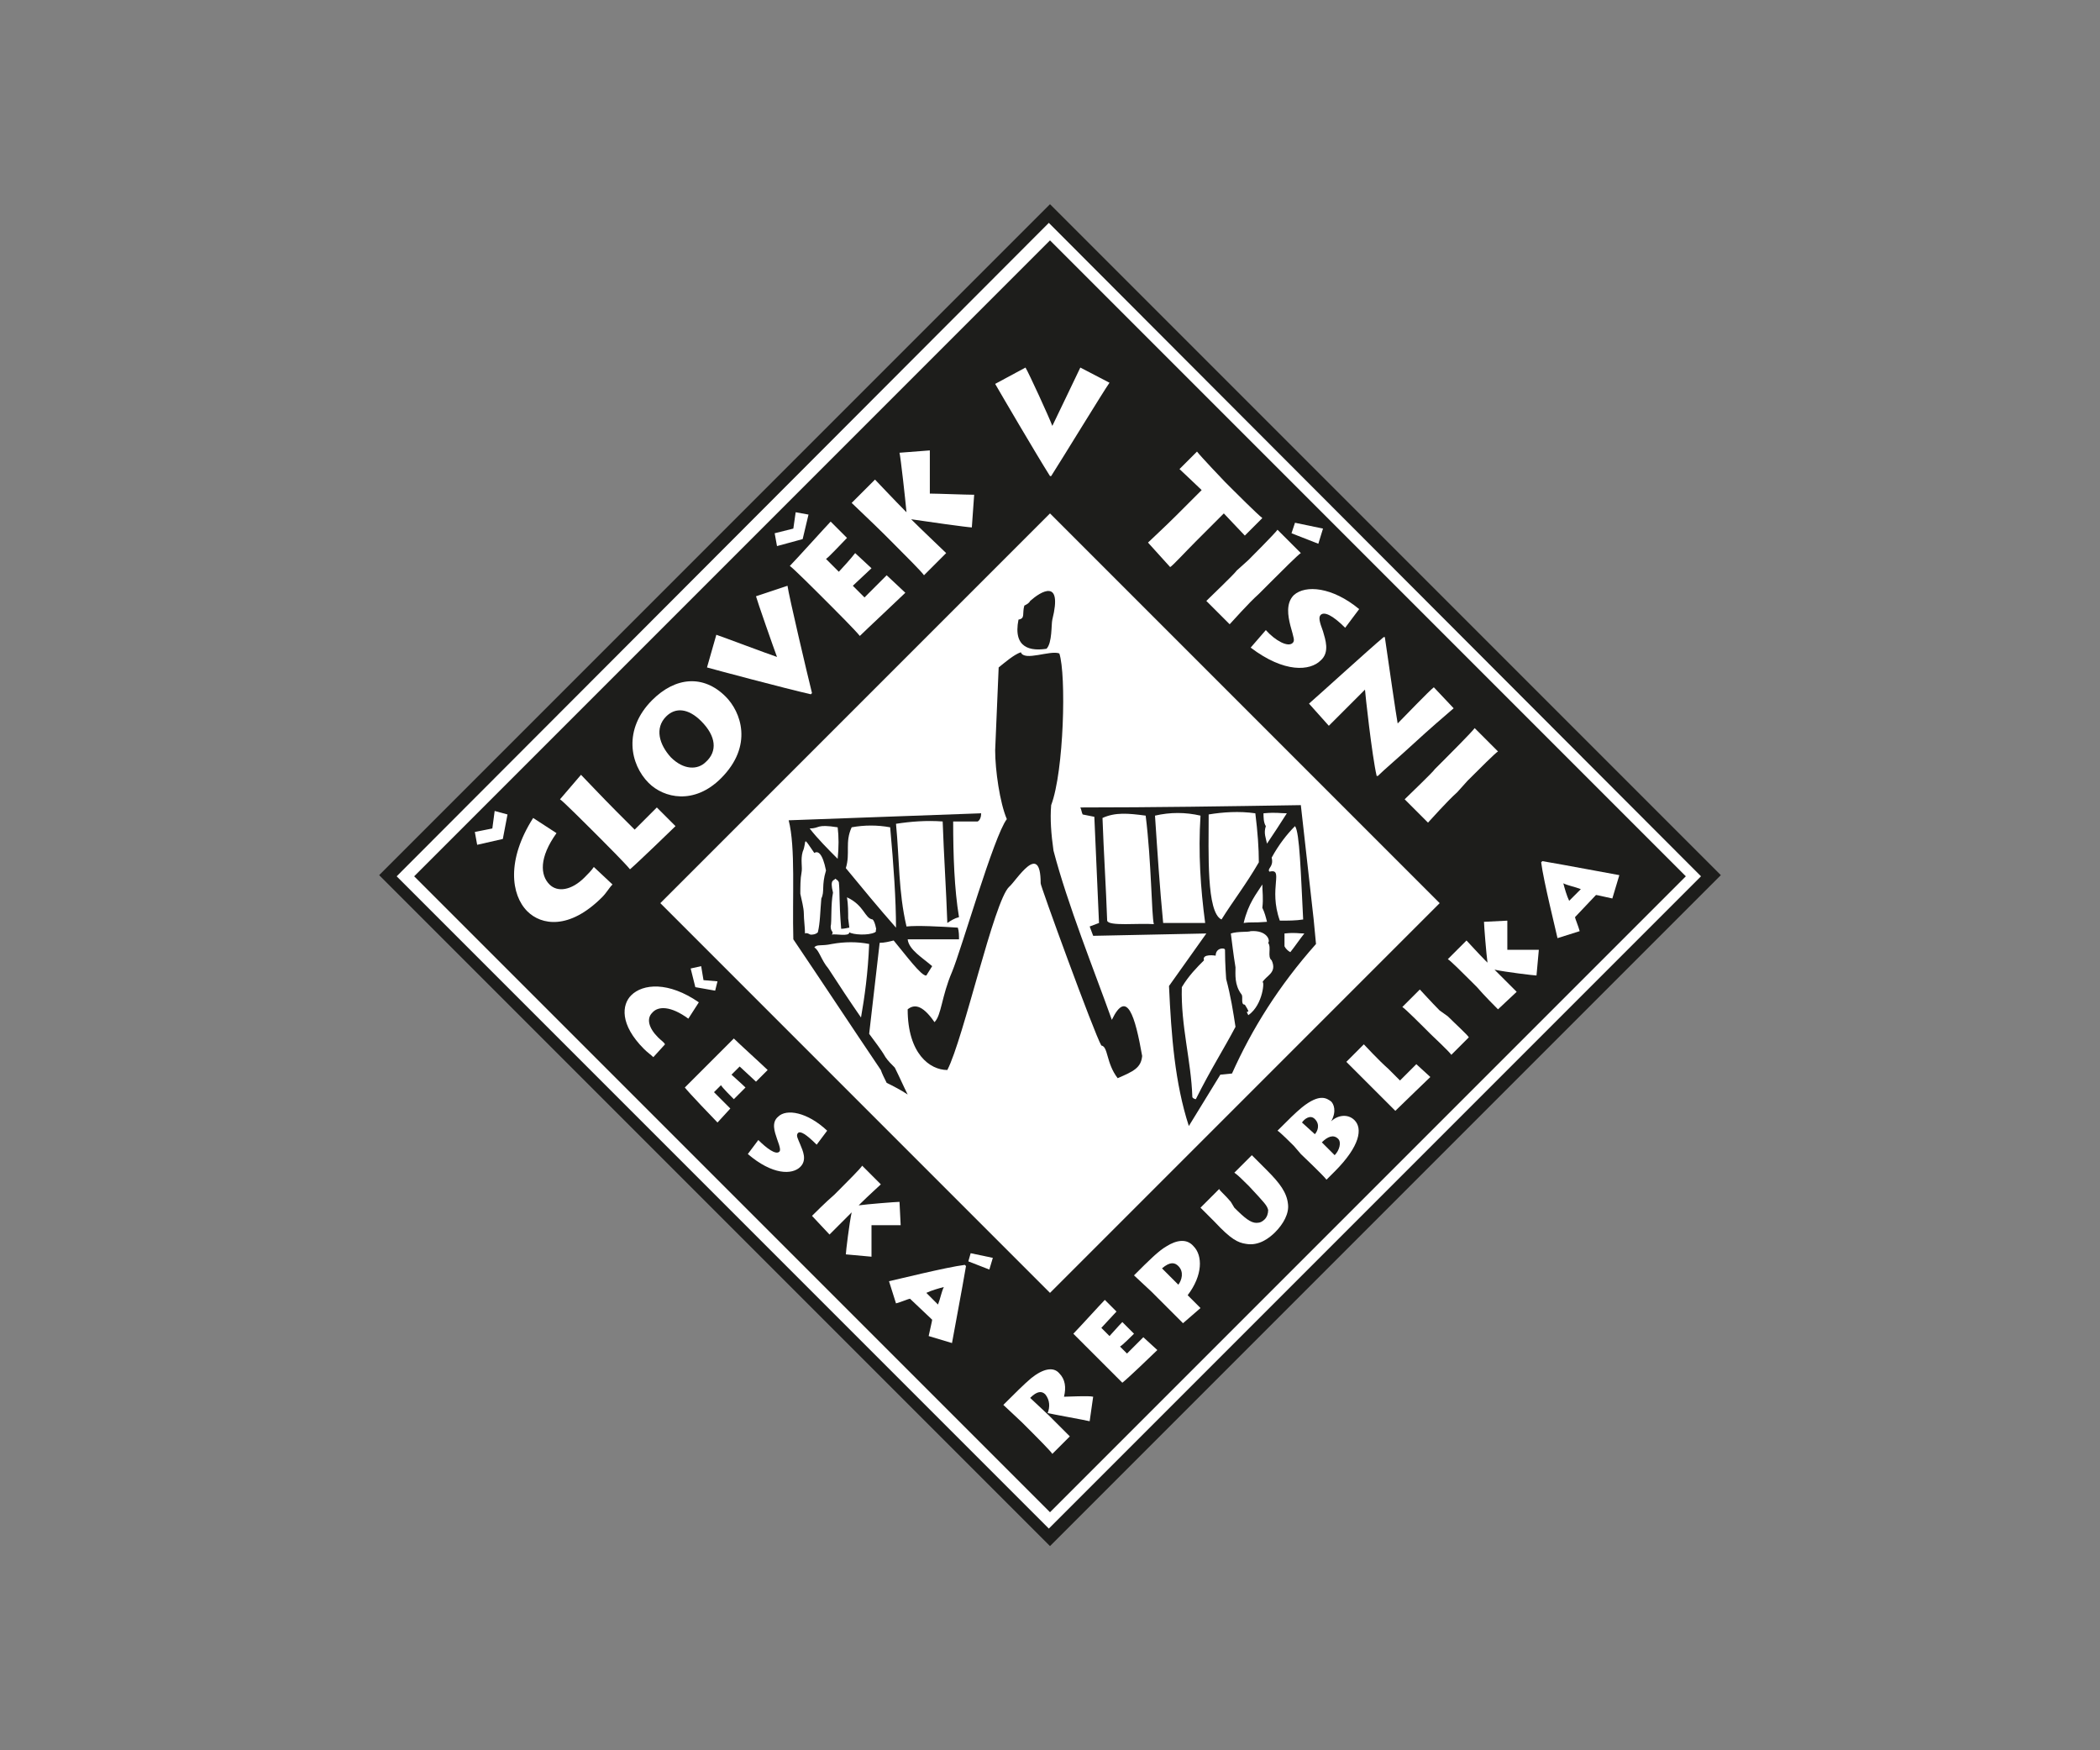
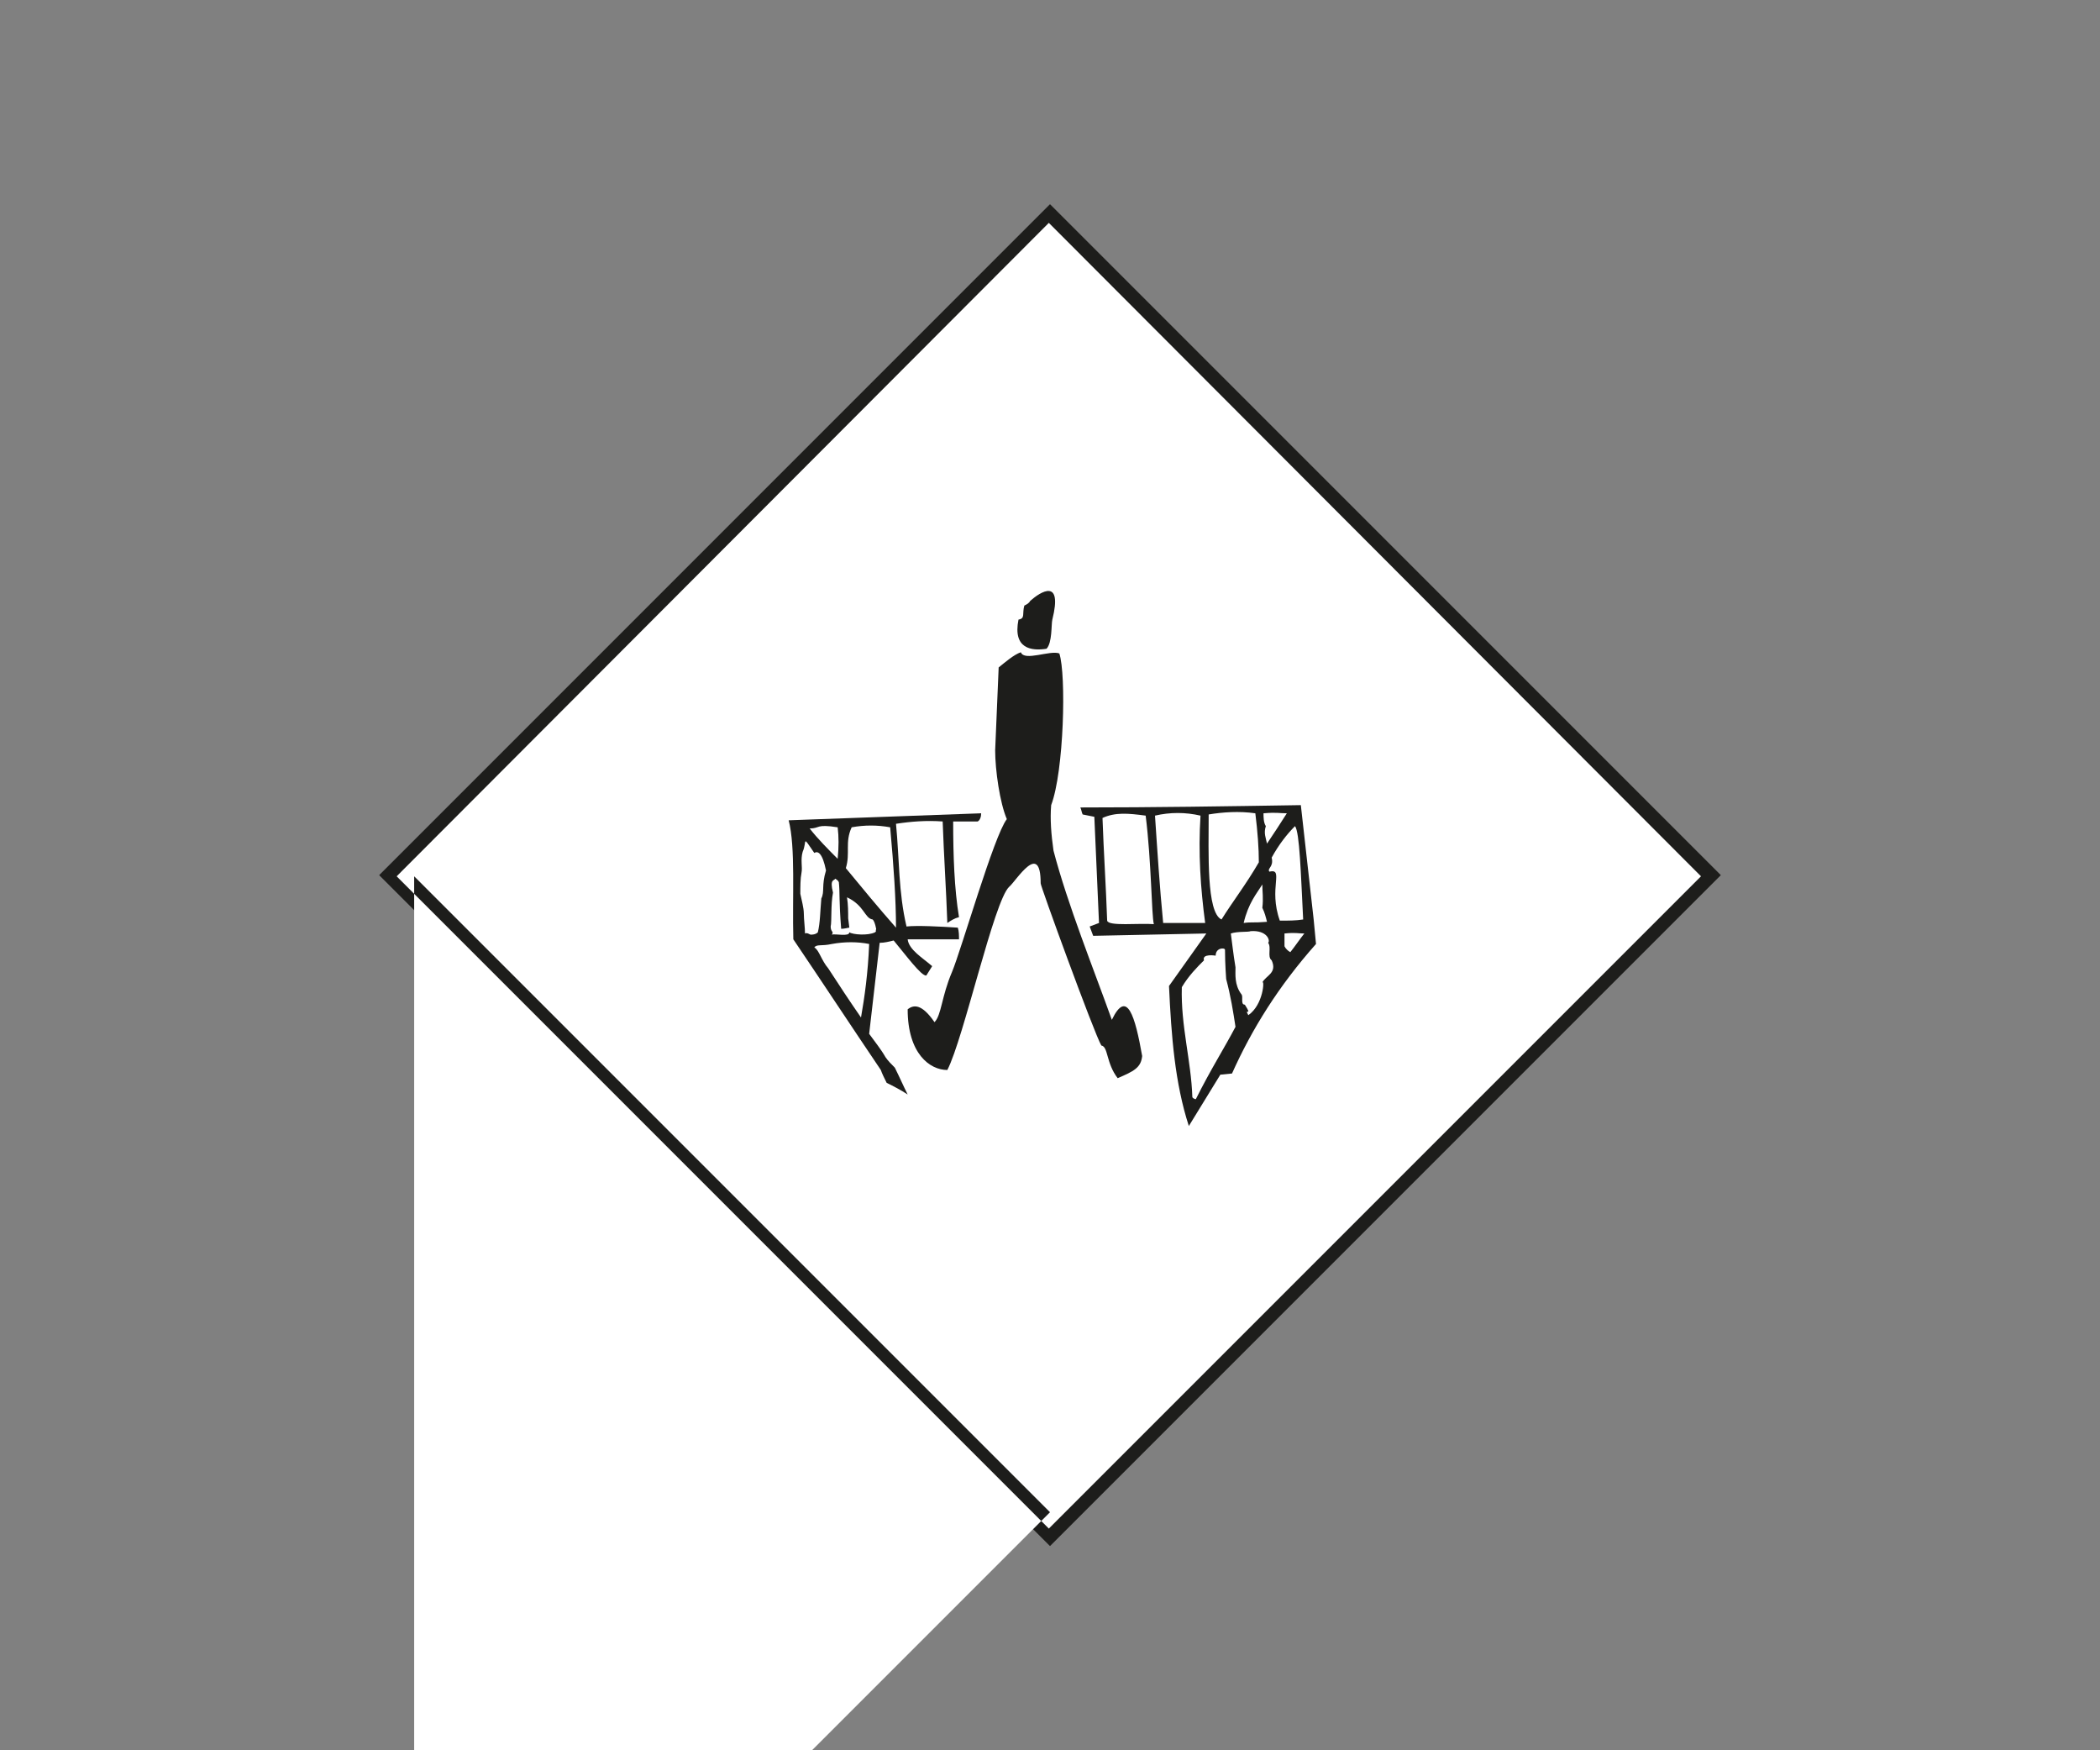
<svg xmlns="http://www.w3.org/2000/svg" version="1.1" id="Layer_1" x="0px" y="0px" viewBox="0 0 180 150" style="enable-background:new 0 0 180 150;" xml:space="preserve">
  <rect x="0" y="0" width="180" height="150" fill="#808080" stroke="none" />
  <style type="text/css">
	.st0{fill-rule:evenodd;clip-rule:evenodd;fill:#1D1D1B;}
	.st1{fill-rule:evenodd;clip-rule:evenodd;fill:#FFFFFF;}
	.st2{fill:#FFFFFF;}
	.st3{fill:#1D1D1B;}
	.st4{fill-rule:evenodd;clip-rule:evenodd;fill:#00001B;}
</style>
  <g>
    <polygon class="st0" points="90,17.5 90,17.5 32.5,75 90,132.5 147.5,75 90,17.5 90,17.5  " />
    <polygon class="st1" points="90,44 123.4,77.4 90,110.8 56.6,77.4 90,44 90,44  " />
-     <path class="st2" d="M89.9,19.1L34,75.1L89.9,131l55.9-55.9L89.9,19.1 M35.5,75.1l54.5-54.5l54.5,54.5l-54.5,54.5L35.5,75.1   L35.5,75.1z" />
+     <path class="st2" d="M89.9,19.1L34,75.1L89.9,131l55.9-55.9L89.9,19.1 M35.5,75.1l54.5,54.5l-54.5,54.5L35.5,75.1   L35.5,75.1z" />
    <g>
      <path class="st0" d="M90.8,56c-0.8-0.3-3,0.7-3.3-0.1c-0.6,0.2-1.4,0.9-1.9,1.3l-0.3,7.1c0,1.7,0.4,4.5,1,5.9    c-1.1,1.4-3.9,11.2-4.7,13.1c-0.9,2.1-0.9,3.7-1.5,4.3c-1.1-1.6-1.8-1.5-2.3-1.1c0,3.8,1.9,5.2,3.4,5.2c1.4-2.7,4-14.5,5.3-15.7    c0.6-0.5,2.7-4,2.7-0.3c-0.1,0,4.6,12.9,5.2,13.9c0.6,0.1,0.4,1.5,1.4,2.8c1.4-0.6,2-0.9,2.1-1.9c-0.6-3.4-1.3-5.8-2.6-3.1    c-1.5-4.2-3.8-9.9-5-14.5c-0.2-1.4-0.3-2.7-0.2-3.9C91.2,66.1,91.4,57.8,90.8,56L90.8,56L90.8,56z" />
      <path class="st0" d="M90.2,53.1c0.9-3.6-1-2.4-1.9-1.6c-0.1,0.2-0.3,0.3-0.5,0.4c-0.2,0.7,0.1,1.1-0.5,1.2    c-0.5,2.5,1.1,2.7,2.4,2.5C90.2,55.1,90.1,53.5,90.2,53.1L90.2,53.1L90.2,53.1z" />
      <path class="st3" d="M84.1,69.7c-5.5,0.2-11,0.4-16.5,0.6c0.6,2.3,0.3,6.6,0.4,10.2c2.5,3.7,5,7.5,7.5,11.2    c0.1,0.3,0.3,0.7,0.5,1.1c0.6,0.3,1.2,0.6,1.8,1c-0.4-0.8-0.7-1.5-1.1-2.3c-0.3-0.3-0.6-0.6-0.8-0.9c-0.4-0.7-0.9-1.3-1.4-2    c0.3-2.6,0.6-5.2,0.9-7.8c0.4,0,0.8-0.1,1.2-0.2c1,1.2,2.4,3.1,2.8,3c0.2-0.3,0.3-0.5,0.5-0.8c-0.8-0.7-2-1.4-2.1-2.3    c1.5,0,2.9,0,4.4,0c0-0.3,0-0.7-0.1-1c-1.5-0.1-3.5-0.2-4.4-0.1c-0.7-3-0.6-5.7-0.9-8.8c1.3-0.2,2.6-0.3,4-0.2    c0.1,2.9,0.3,5.8,0.4,8.7c0.3-0.2,0.6-0.4,1-0.5c-0.4-2.4-0.5-5.3-0.5-8.2c0.7,0,1.4,0,2.1,0C84,70.3,84.1,70,84.1,69.7     M71.8,70.9c0.1,0.8,0.1,1.7,0,2.7c-0.8-0.8-1.7-1.7-2.4-2.6C70.3,71,69.9,70.6,71.8,70.9 M69.5,80.1c-0.1,0-0.3-0.2-0.5-0.1    c0-0.5-0.1-1.2-0.1-1.7c0-0.5-0.2-1.2-0.3-1.7c0-0.6,0-1.3,0.1-1.8c0.1-0.5-0.1-1.1,0.1-1.8c0.4-0.9-0.1-1.5,1,0.1    c0.3-0.2,0.7,0,1,1.5c-0.4,1.3-0.1,1.8-0.4,2.4c-0.1,1.1-0.1,2.1-0.3,2.9C69.9,80.1,69.6,80.1,69.5,80.1 M73.8,87.2    c-0.9-1.3-1.9-2.8-2.8-4.2c-0.6-0.7-0.8-1.6-1.2-1.8c0.2-0.3,0.6-0.1,1.5-0.3c1.1-0.2,2.2-0.2,3.2,0    C74.4,83.4,74.1,85.5,73.8,87.2 M75,79.9c-0.6,0.3-1.9,0.2-2.2,0c0,0.4-1.2,0.1-1.5,0.2c0.2-0.3-0.1-0.2-0.1-0.7    c0.1-0.4,0-1.9,0.2-2.9c-0.3-1.2,0.1-1,0.2-1.2c0.1,0.1,0.2,0.1,0.3,0.3c0.1,0.9,0,1.5,0.2,4c0.3,0,0.6-0.1,0.7-0.1l-0.1-0.8    c0-0.5,0-1.2-0.1-1.8c1.5,0.7,1.5,1.8,2.2,1.9c0.1,0.1,0.2,0.3,0.3,0.8C75,80,75.2,79.7,75,79.9 M72.5,74.4    c0.4-1.3-0.1-2.2,0.5-3.5c1.1-0.2,2.2-0.2,3.3,0c0.3,3.3,0.5,6.2,0.5,8.6C75.3,77.8,73.9,76.1,72.5,74.4L72.5,74.4z" />
      <path class="st3" d="M112.6,78.8l-1.1-9.8c-6.3,0.1-12.6,0.2-18.9,0.2c0.1,0.2,0.1,0.4,0.2,0.6l1,0.2l0.4,9.1l-0.8,0.3l0.3,0.8    l9.7-0.2l-3.2,4.5c0.2,4.3,0.5,8.3,1.7,12l2.7-4.4l1-0.1c1.7-3.8,4-7.5,7.2-11.1L112.6,78.8 M94.9,78.9c-0.1-2.9-0.3-5.9-0.4-8.8    c1.1-0.5,2.2-0.4,3.7-0.2c0.5,4,0.5,8.5,0.7,9.3C97.6,79.1,95,79.4,94.9,78.9 M99.7,79.1c-0.3-3.1-0.5-6.2-0.7-9.2    c1.3-0.3,2.6-0.3,3.9,0c-0.2,3.2,0,6.2,0.4,9.2C102.1,79.1,100.9,79.1,99.7,79.1 M110.3,69.7c-0.5,0.8-1.1,1.7-1.7,2.6    c-0.1-0.5-0.3-0.9-0.1-1.5c-0.2-0.3-0.2-0.8-0.2-1.1C109.5,69.6,109.6,69.7,110.3,69.7 M108.2,77.8c0.2,0.4,0.3,0.8,0.4,1.2    c-1.2,0.1-1.3,0-2,0.1c0.4-1.7,1.1-2.5,1.6-3.3C108.2,76.4,108.3,77,108.2,77.8 M107.6,69.7c0.2,1.6,0.3,3,0.3,4.2    c-1.1,1.9-2.2,3.3-3.2,4.9c-1.3-0.6-1.1-5.7-1.1-9C104.8,69.6,106.2,69.5,107.6,69.7 M102.5,94.2c-0.1,0-0.3-0.1-0.3-0.2    c-0.1-3.1-1-6.1-0.9-9.4c0.6-1,1.3-1.7,1.9-2.3c-0.2-0.6,1-0.4,1-0.4c0-0.7,0.8-0.7,0.8-0.5c0,1.2,0.1,2.5,0.1,2.5    c0.4,1.5,0.6,2.8,0.8,4.1C104.9,89.9,103.8,91.6,102.5,94.2 M108.2,84.2c0.2-0.3,0.1,1.9-1.2,2.8c-0.4-0.7,0.4,0.2-0.3-0.9    c-0.4,0-0.1-0.7-0.3-0.9c-0.6-0.8-0.5-1.7-0.5-2.3c-0.2-1.2-0.3-2.2-0.4-2.9c0.6-0.2,1.5-0.1,1.7-0.2c1.4-0.1,1.7,0.8,1.5,1    c0.3,0.4-0.1,1.2,0.3,1.5C109.5,83.4,108.5,83.6,108.2,84.2 M108.8,74.7c-0.2-0.3,0.4-0.4,0.2-1.2c0.6-1.1,1.3-2,2-2.7    c0.4,0.5,0.5,4.1,0.7,8c-0.6,0.1-1.3,0.1-2,0.1C108.7,76.1,110.1,74.4,108.8,74.7 M110.6,81.6c-0.2-0.1-0.4-0.3-0.5-0.5    c0-0.4,0-0.8,0-1.1c1-0.1,1.1,0,1.7,0C111.4,80.5,111,81.1,110.6,81.6L110.6,81.6z" />
    </g>
    <path class="st2" d="M52.5,75.8c-0.3,0.3-0.5,0.7-0.9,1.1c-2.8,2.8-5.2,2.4-6.4,1.2c-1.4-1.4-1.8-4.4,0.5-8l2,1.3   c-1.5,2.1-1.4,3.6-0.6,4.4c0.7,0.7,1.9,0.5,3-0.6c0.3-0.3,0.6-0.6,0.8-0.9L52.5,75.8L52.5,75.8z" />
-     <path class="st2" d="M49.8,66.4c0.2,0.2,1.9,2,3,3.1l1.6,1.6c0.2-0.2,1.2-1.2,1.9-1.9l1.6,1.6c-0.2,0.2-3.2,3.1-3.9,3.7   c-0.4-0.5-2.2-2.3-2.4-2.5l-1.1-1.1c-0.1-0.1-2.3-2.3-2.5-2.4L49.8,66.4L49.8,66.4z" />
    <path class="st2" d="M55.6,67.1c-1.6-1.6-2.2-4.6,0.3-7.1c2-2,4.4-2.2,6.3-0.3c1.3,1.3,2.4,4.2-0.4,7C59.5,69,56.9,68.4,55.6,67.1    M60.1,61.8c-1.1-1.1-2.2-1.2-3-0.4c-1,1-0.6,2.4,0.4,3.5c1.1,1.1,2.3,1.1,3,0.4C61.5,64.4,61.4,63.1,60.1,61.8L60.1,61.8z" />
    <path class="st2" d="M67.5,50.2c0.1,0.8,1.7,7.6,2.1,9.2l-0.1,0.1c-2.2-0.5-8.2-2.1-8.9-2.3l0.8-2.8c0.6,0.2,4.3,1.6,5.2,1.9   c-0.3-0.8-1.7-4.8-1.8-5.2L67.5,50.2L67.5,50.2z" />
    <path class="st2" d="M77.6,50.8c-0.3,0.3-3.5,3.3-3.9,3.7c-0.4-0.5-2.2-2.3-2.4-2.5l-1.1-1.1c-0.1-0.1-2.2-2.2-2.5-2.4   c0.5-0.5,3.2-3.5,3.5-3.8l1.4,1.4c-0.3,0.3-1.6,1.7-1.8,1.8l1.1,1.1c0.2-0.2,1.1-1.2,1.4-1.6l1.4,1.3c-0.2,0.2-1.4,1.3-1.6,1.5l1,1   c0.2-0.2,1.5-1.5,1.9-1.9L77.6,50.8L77.6,50.8z" />
    <path class="st2" d="M79.2,49.3c-0.2-0.3-1.6-1.7-2.6-2.7l-0.9-0.9c-0.7-0.7-2.5-2.4-2.7-2.6l2-2c0.1,0.1,1.8,1.9,2.5,2.6l0.2,0.2   l0,0c-0.1-1.1-0.5-4.7-0.6-5.1l2.6-0.2c0,0.7,0,2.7,0,3.7c0.6,0,3.1,0.1,3.8,0.1l-0.2,2.8c-0.3,0-3.9-0.5-5.2-0.7l0,0l0.2,0.2   c0.7,0.7,2.6,2.5,2.8,2.7L79.2,49.3L79.2,49.3z" />
    <path class="st2" d="M98.4,46.5c0.2-0.2,1.5-1.4,2.4-2.3l2.2-2.2c-0.4-0.4-1.7-1.6-1.9-1.8l1.5-1.5c0.3,0.4,2.3,2.5,2.4,2.6   l0.7,0.7c0.2,0.2,2,2,2.5,2.4l-1.5,1.5c-0.2-0.2-1.7-1.8-1.8-1.9l-2.4,2.4c-0.9,0.9-2,2.1-2.2,2.2L98.4,46.5L98.4,46.5z" />
-     <path class="st2" d="M107.9,50.9c-0.9,0.8-2.3,2.4-2.5,2.6l-2-2c0.4-0.4,2.4-2.3,2.6-2.6L107,48c0.1-0.1,2.3-2.3,2.5-2.6l2,2   c-0.2,0.1-1.6,1.5-2.6,2.5L107.9,50.9 M113.4,45.3l-0.4,1.3l-2.3-0.9l0.3-0.9L113.4,45.3L113.4,45.3z" />
    <path class="st2" d="M108.5,54c0.8,0.9,1.9,1.5,2.3,1.1c0.2-0.2,0.1-0.4-0.2-1.5c-0.2-0.8-0.4-1.9,0.3-2.6c1-0.9,3.3-0.7,5.6,1.2   l-1.2,1.6c-1.1-1.1-1.8-1.4-2.1-1.1c-0.2,0.2-0.1,0.6,0.2,1.4c0.2,0.7,0.6,1.8-0.2,2.5c-0.9,0.9-3.1,1.1-6-1.1L108.5,54L108.5,54z" />
    <path class="st2" d="M112.2,60.3c0.7-0.6,5.2-4.7,6.4-5.7l0.1,0c0.3,2.1,1,6.9,1.1,7.4c0.5-0.5,2.7-2.8,3.1-3.1l1.7,1.8   c-0.7,0.6-2.1,1.8-3.4,3c-1.3,1.2-2.6,2.3-3.1,2.8l-0.1,0c-0.4-1.7-1-7.2-1-7.4c-0.3,0.3-2.8,2.8-3.1,3.1L112.2,60.3L112.2,60.3z" />
    <path class="st2" d="M124.9,67.9c-0.9,0.8-2.3,2.4-2.5,2.6l-2-2c0.4-0.4,2.4-2.3,2.6-2.6l0.9-0.9c0.1-0.1,2.3-2.3,2.5-2.6l2,2   c-0.2,0.1-1.6,1.5-2.6,2.5L124.9,67.9L124.9,67.9z" />
    <path class="st2" d="M95.1,32.8c-0.5,0.7-4.1,6.6-5,8h-0.1c-1.2-1.9-4.3-7.2-4.7-7.9l2.6-1.4c0.3,0.5,2,4.2,2.3,5   c0.4-0.8,2.2-4.6,2.4-5L95.1,32.8L95.1,32.8z" />
    <polygon class="st2" points="66.6,46.8 66.4,45.7 68,45.3 68.2,43.9 69.3,44.1 68.8,46.2 66.6,46.8  " />
    <polygon class="st2" points="40.9,72.4 40.7,71.3 42.2,71 42.4,69.5 43.5,69.8 43.1,71.9 40.9,72.4  " />
    <path class="st2" d="M56,90.6c-0.2-0.2-0.5-0.4-0.8-0.7c-2.1-2.1-1.9-3.8-1.1-4.6c1-1,3.2-1.2,5.8,0.6L59,87.3   c-1.5-1.1-2.6-1.1-3.1-0.5c-0.5,0.5-0.3,1.3,0.5,2.1c0.3,0.3,0.5,0.4,0.6,0.6L56,90.6 M59.2,83l0.9-0.2l0.2,1.2l1.2,0.1l-0.2,0.8   l-1.7-0.3L59.2,83L59.2,83z" />
    <path class="st2" d="M61.5,96.2c-0.3-0.3-2.5-2.6-2.8-3c0.3-0.3,1.6-1.6,1.7-1.7l0.8-0.8c0.1-0.1,1.5-1.5,1.7-1.7   c0.4,0.4,2.6,2.4,2.9,2.7l-1,1c-0.2-0.2-1.3-1.2-1.4-1.3l-0.7,0.7c0.1,0.1,0.9,0.8,1.2,1.1l-1,1c-0.2-0.2-1-1-1.1-1.2l-0.6,0.6   c0.2,0.2,1.1,1.1,1.4,1.4L61.5,96.2L61.5,96.2z" />
    <path class="st2" d="M65,97.7c0.7,0.7,1.5,1.3,1.8,1c0.1-0.1,0.1-0.3-0.2-1.1c-0.2-0.6-0.5-1.4,0.1-1.9c0.7-0.7,2.5-0.4,4.2,1.2   L70,98.1c-0.9-0.9-1.4-1.2-1.6-1c-0.2,0.2,0,0.5,0.2,1c0.2,0.5,0.6,1.3,0,1.9c-0.7,0.7-2.4,0.7-4.5-1.1L65,97.7L65,97.7z" />
    <path class="st2" d="M69.6,104.2c0.2-0.2,1.2-1.2,1.9-1.8l0.6-0.6c0.5-0.5,1.7-1.7,1.8-1.9l1.6,1.6c-0.1,0.1-1.2,1.1-1.7,1.6   l-0.2,0.2l0,0c0.7-0.1,3.2-0.3,3.5-0.3l0.1,2c-0.5,0-1.8,0-2.5,0c0,0.5,0,2.2,0,2.7l-2.2-0.2c0-0.2,0.3-2.7,0.5-3.6l0,0l-0.1,0.1   c-0.5,0.5-1.7,1.7-1.8,1.8L69.6,104.2L69.6,104.2z" />
    <path class="st2" d="M76.2,109.8c0.5-0.1,4.9-1.2,6.5-1.4l0.1,0.1c-0.3,1.8-1.1,6-1.2,6.6l-2-0.6c0.1-0.5,0.3-1.3,0.3-1.4l-1.9-1.8   c-0.1,0-0.8,0.3-1.2,0.4L76.2,109.8 M80.4,111.8c0.2-0.5,0.3-1.1,0.5-1.5c-0.4,0.1-1.1,0.3-1.5,0.5L80.4,111.8 M85.1,107.8l-0.3,1   l-1.8-0.7l0.2-0.7L85.1,107.8L85.1,107.8z" />
    <path class="st2" d="M89.9,121.3c0.2,0.2,1.7,1.7,1.8,1.8l-1.5,1.5c-0.1-0.2-1.5-1.6-1.6-1.7l-1-1c-0.2-0.2-1.5-1.4-1.6-1.5   c0.9-0.9,1.8-1.8,2.4-2.3c1-0.8,1.9-1,2.4-0.4c0.5,0.5,0.6,1.2,0.4,2c0.4,0,2.1-0.1,2.5,0l-0.3,2.1c-0.4-0.1-3.2-0.6-3.6-0.7   c0.2-0.5,0.2-1.1-0.2-1.6c-0.3-0.3-0.7-0.3-1.3,0.3L89.9,121.3L89.9,121.3z" />
    <path class="st2" d="M99.2,115.7c-0.3,0.3-2.6,2.5-3,2.8c-0.3-0.3-1.6-1.6-1.7-1.7l-0.8-0.8c-0.1-0.1-1.5-1.5-1.7-1.7   c0.4-0.4,2.4-2.6,2.7-2.9l1,1c-0.2,0.2-1.2,1.3-1.3,1.4l0.7,0.7c0.1-0.1,0.8-0.9,1.1-1.2l1,1c-0.2,0.2-1,1-1.2,1.1l0.6,0.6   c0.2-0.2,1.1-1.1,1.4-1.4L99.2,115.7L99.2,115.7z" />
    <path class="st2" d="M101.4,113.4c-0.3-0.3-1.7-1.7-2.1-2.1l-0.6-0.6c-0.1-0.1-1.4-1.3-1.5-1.4c1.3-1.3,2.1-2.1,2.8-2.5   c0.8-0.5,1.7-0.7,2.3,0c0.8,0.8,0.8,2.5-0.5,4.2l0.2,0.2c0.1,0.1,0.7,0.7,0.9,0.9L101.4,113.4 M101,110.1c0.3-0.4,0.5-1.1,0-1.6   c-0.3-0.3-0.7-0.4-1.4,0.2L101,110.1L101,110.1z" />
    <path class="st2" d="M105.8,103.5c0.9,0.9,1.4,1.3,1.9,1.3c0.3,0,0.5-0.1,0.7-0.3c0.2-0.2,0.3-0.5,0.3-0.8c-0.1-0.4-0.3-0.6-1.6-2   l-0.2-0.2c-0.4-0.4-0.8-0.8-1.1-1l1.5-1.5c0.1,0.1,0.6,0.6,1,1l0.3,0.3c1.1,1.1,1.7,1.9,1.8,2.9c0.1,0.8-0.4,1.7-1.1,2.4   c-0.5,0.5-1.4,1.2-2.5,1c-0.7-0.1-1.3-0.4-2.7-1.9l-0.3-0.3c-0.3-0.3-0.8-0.8-0.9-0.9l1.6-1.6c0.1,0.2,0.5,0.5,1,1.1L105.8,103.5   L105.8,103.5z" />
    <path class="st2" d="M110.9,98.2c-0.2-0.2-1.2-1.2-1.4-1.3c1-1,1.5-1.5,2.1-2c1.5-1.2,2.1-0.8,2.5-0.5c0.2,0.2,0.5,0.8,0,1.7l0,0   c0.5-0.5,1.4-0.7,2-0.1c0.7,0.7,0.5,2.2-1.7,4.4l-0.7,0.7c-0.3-0.4-2.1-2.1-2.2-2.2L110.9,98.2 M112.7,97.2c0.2-0.2,0.5-0.8,0-1.3   c-0.4-0.4-0.9,0-1.1,0.3L112.7,97.2 M114.4,99c0.4-0.4,0.6-1.1,0.3-1.4c-0.4-0.4-0.9-0.2-1.4,0.3L114.4,99L114.4,99z" />
    <path class="st2" d="M116.9,89.5c0.1,0.1,1.3,1.4,2.1,2.1l1,1c0.2-0.2,0.9-0.9,1.4-1.4l1.2,1.1c-0.2,0.2-2.4,2.3-3,2.9   c-0.3-0.3-1.6-1.6-1.7-1.7l-0.8-0.8c-0.1-0.1-1.6-1.6-1.7-1.7L116.9,89.5L116.9,89.5z" />
    <path class="st2" d="M124.1,87.1c0.6,0.6,1.7,1.6,1.8,1.8l-1.5,1.5c-0.2-0.3-1.6-1.6-1.8-1.8L122,88c-0.1-0.1-1.6-1.6-1.8-1.7   l1.5-1.5c0.1,0.1,1,1.1,1.7,1.8L124.1,87.1L124.1,87.1z" />
-     <path class="st2" d="M128.4,86.5c-0.2-0.2-1.2-1.2-1.8-1.9L126,84c-0.5-0.5-1.7-1.7-1.9-1.8l1.6-1.6c0.1,0.1,1.1,1.2,1.6,1.7   l0.2,0.2l0,0c-0.1-0.7-0.3-3.2-0.3-3.5l2-0.1c0,0.5,0,1.8,0,2.5c0.5,0,2.2,0,2.7,0l-0.2,2.2c-0.2,0-2.7-0.3-3.6-0.5l0,0l0.1,0.1   c0.5,0.5,1.7,1.7,1.8,1.8L128.4,86.5L128.4,86.5z" />
    <path class="st2" d="M133.5,80.4c-0.1-0.5-1.2-4.9-1.4-6.5l0.1-0.1c1.8,0.3,6,1.1,6.6,1.2l-0.6,2c-0.5-0.1-1.3-0.3-1.4-0.3   l-1.8,1.9c0,0.1,0.3,0.8,0.4,1.2L133.5,80.4 M135.5,76.2c-0.5-0.2-1.1-0.3-1.5-0.5c0.1,0.4,0.3,1.1,0.5,1.5L135.5,76.2L135.5,76.2z   " />
  </g>
</svg>